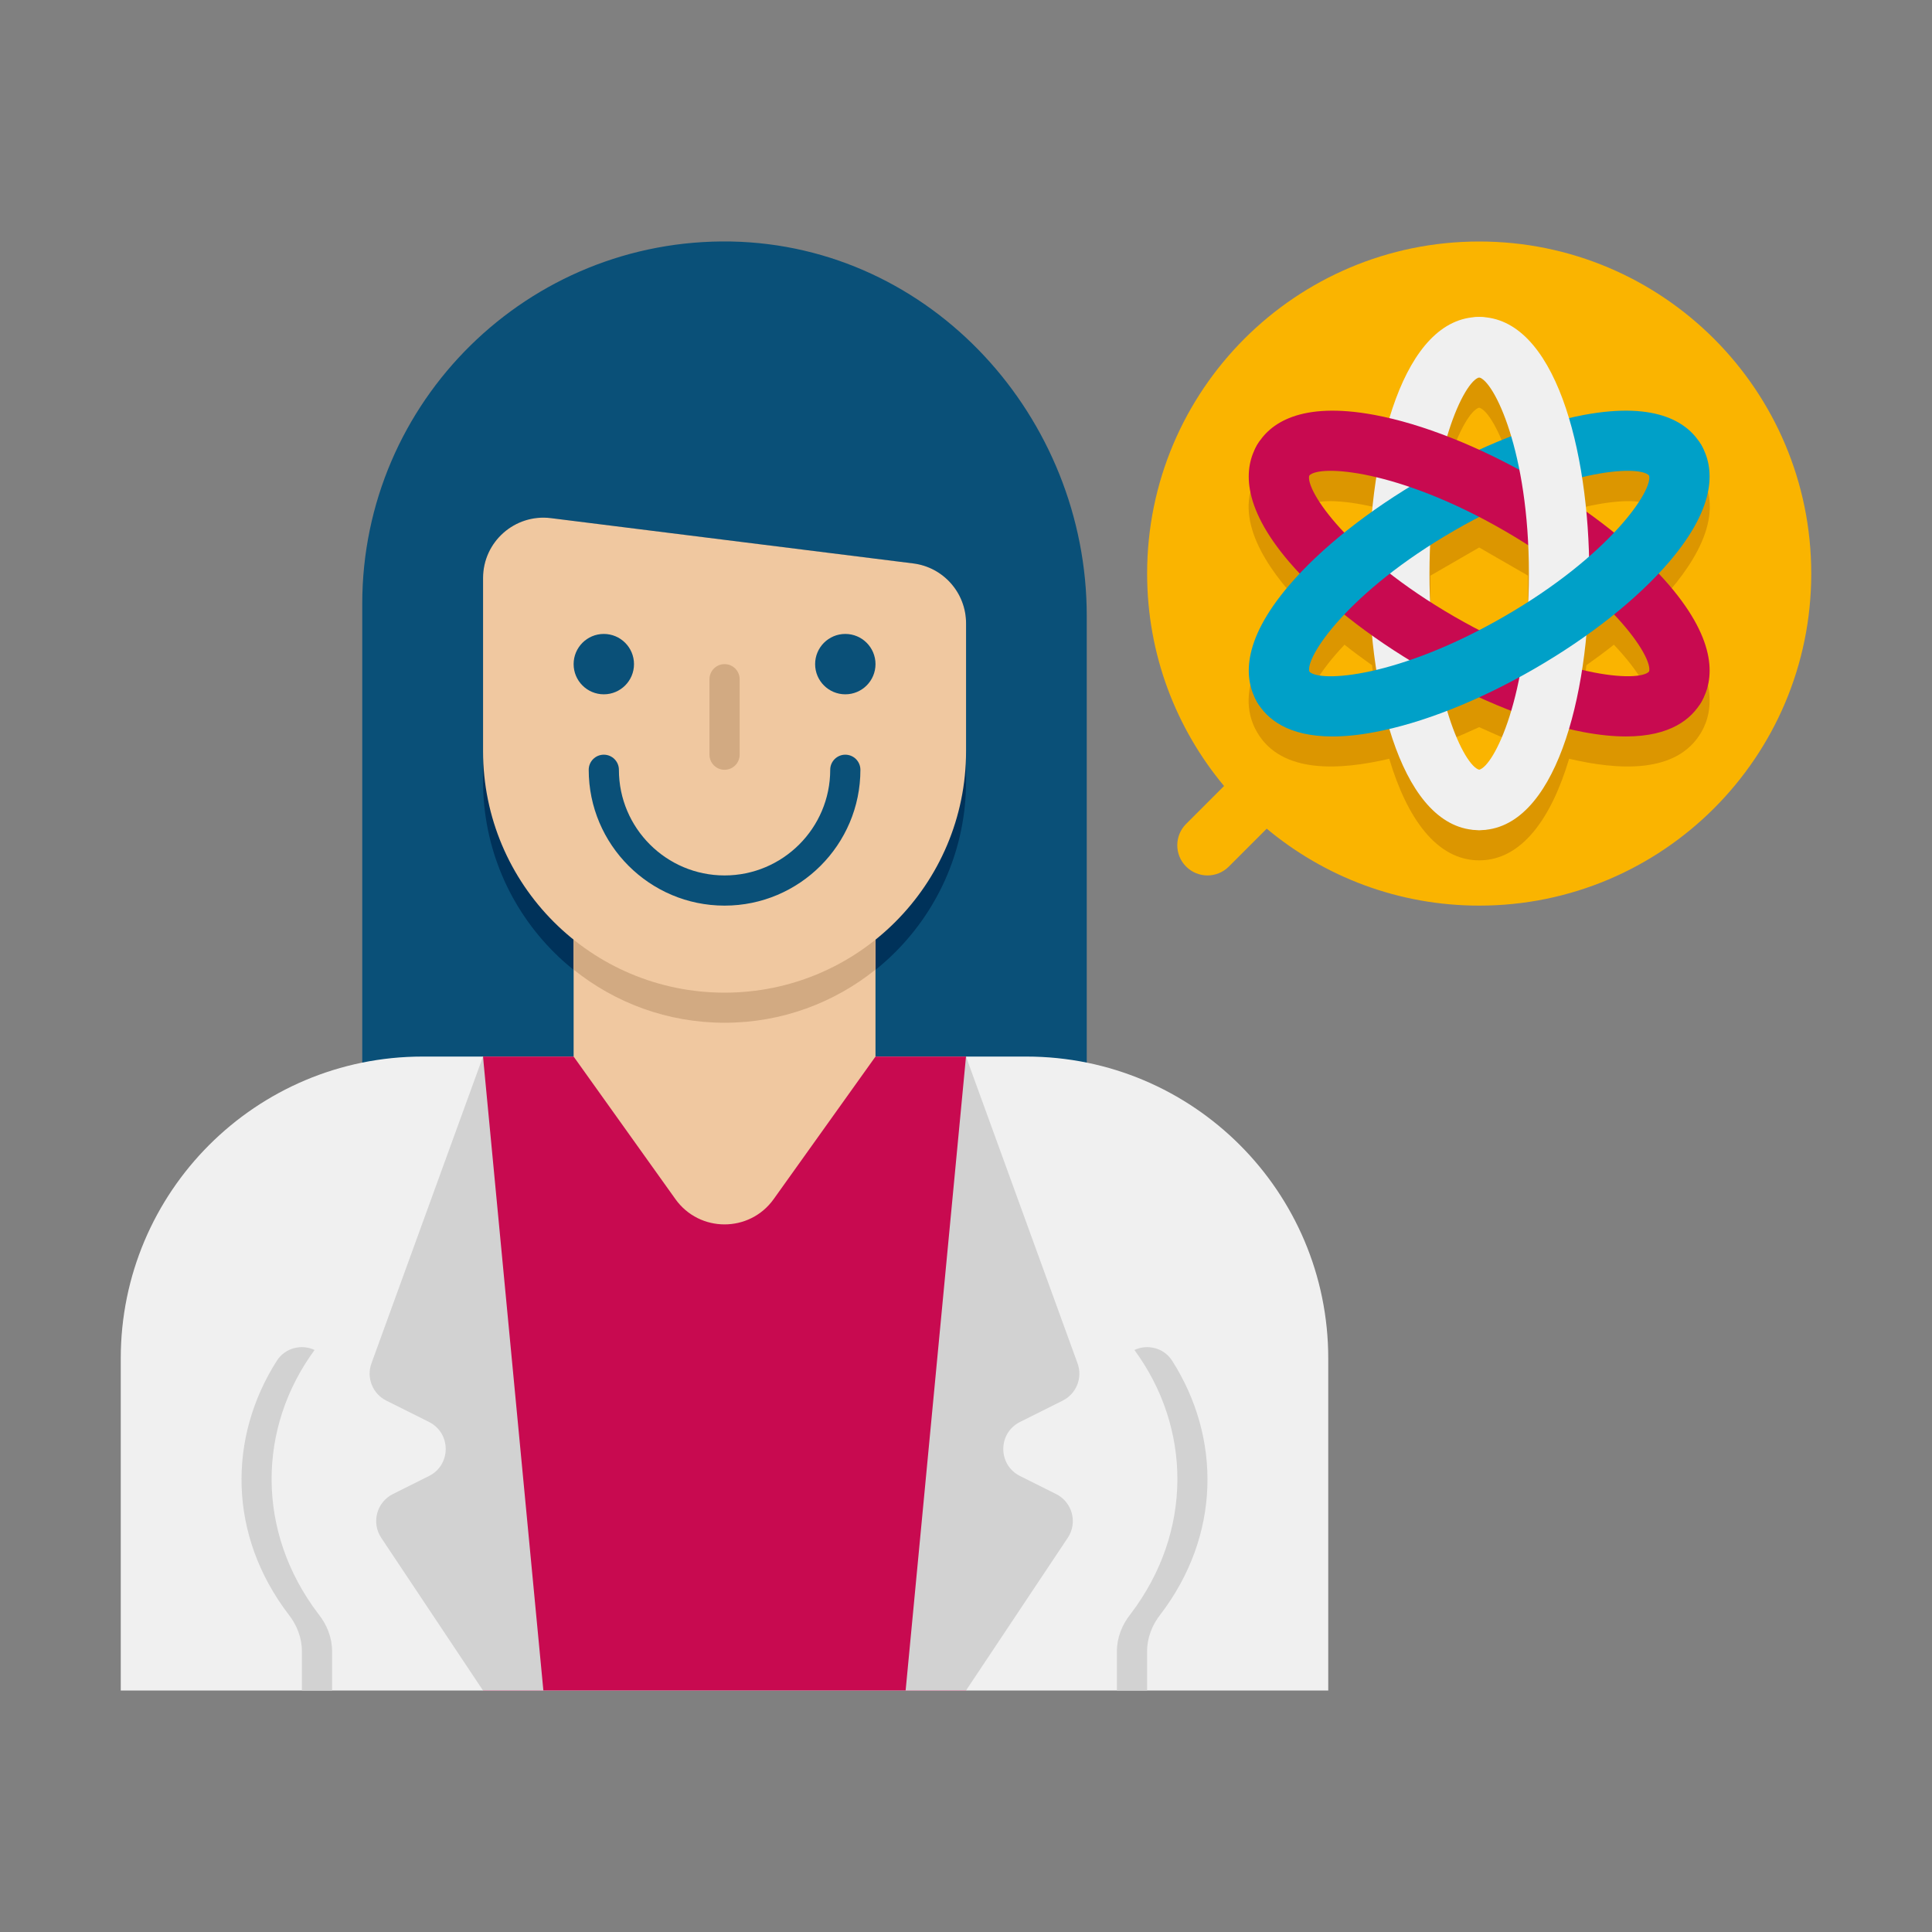
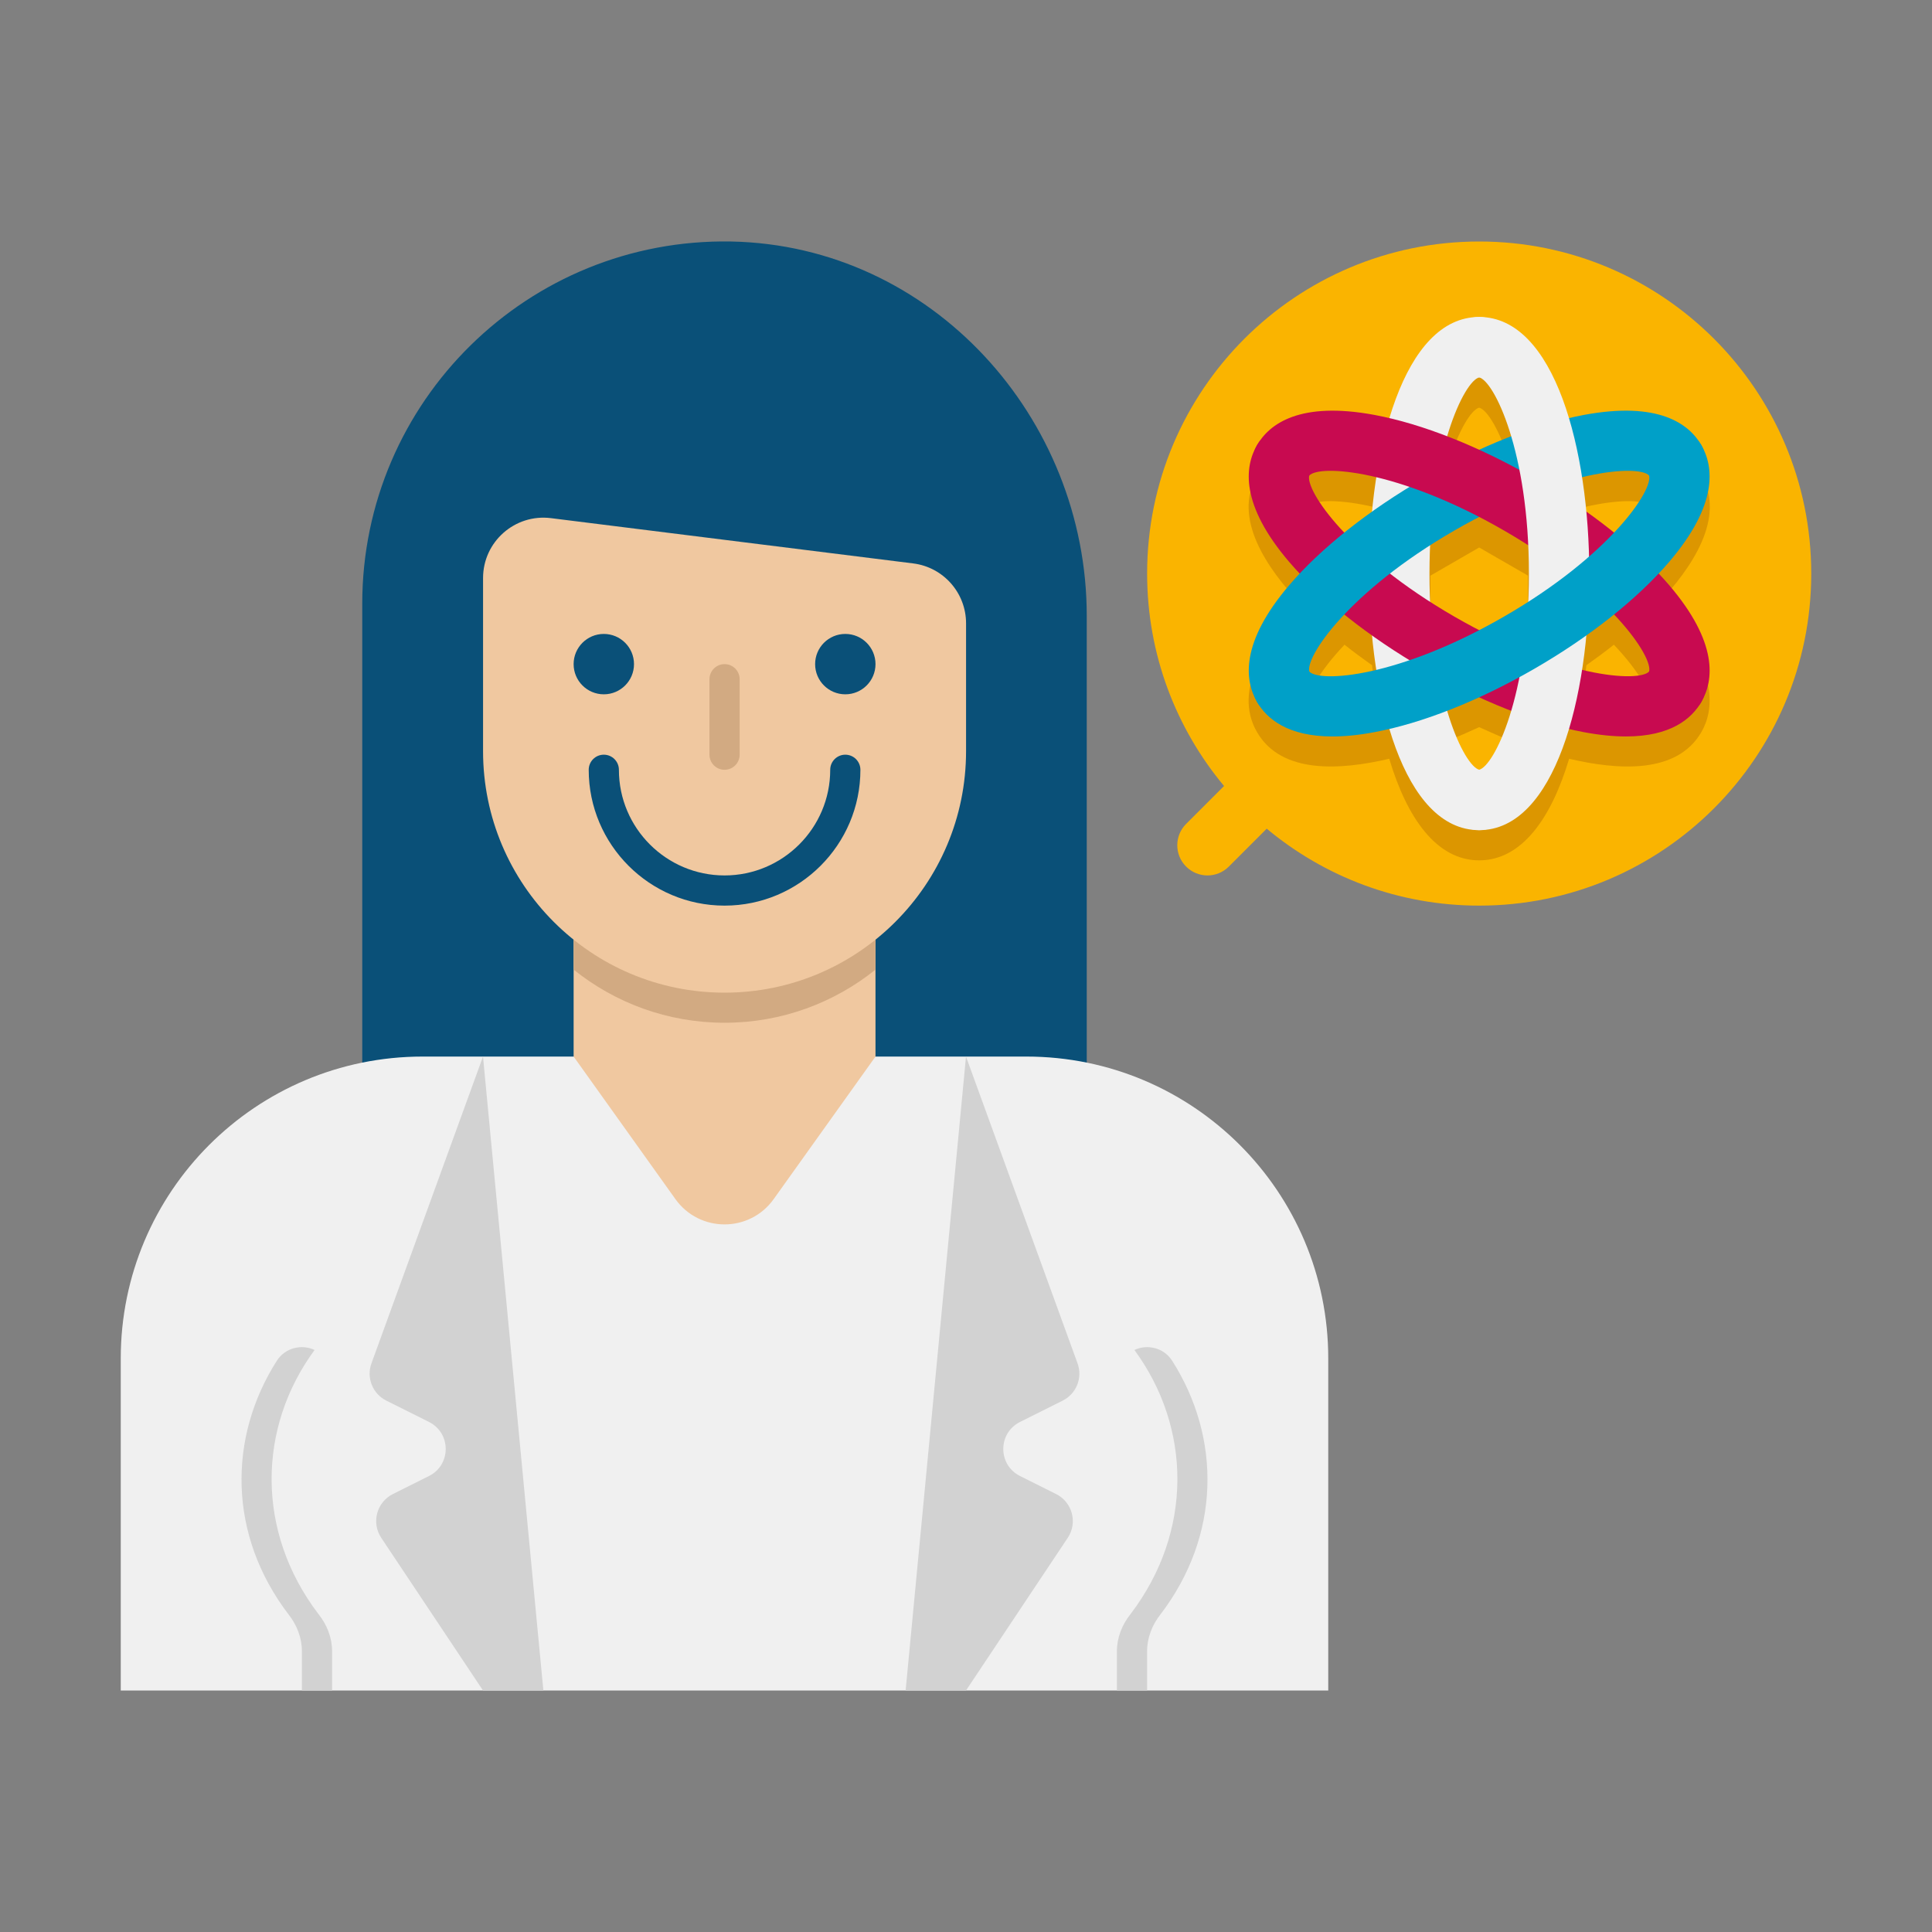
<svg xmlns="http://www.w3.org/2000/svg" version="1.1" x="0px" y="0px" viewBox="0 0 64 64" enable-background="new 0 0 64 64" xml:space="preserve">
  <rect x="0" y="0" width="64" height="64" fill="#808080" stroke="none" />
  <g id="Captions">
</g>
  <g id="Icons">
    <g>
      <path fill="#0A5078" d="M36,20.4V38H12V20c0-6.7,5.49-12.12,12.22-12C30.87,8.13,36,13.84,36,20.4z" />
      <path fill="#F0F0F0" d="M4,45v11h40V45c0-5.523-4.477-10-10-10H14C8.477,35,4,39.477,4,45z" />
-       <path fill="#00325A" d="M24.002,33.883L24.002,33.883c-4.418,0-8-3.582-8-8v-6.734c0-1.203,1.054-2.134,2.248-1.985l12,1.5    c1.001,0.125,1.752,0.976,1.752,1.985v5.234C32.002,30.301,28.42,33.883,24.002,33.883z" />
-       <rect x="16.002" y="35" fill="#C80A50" width="16" height="21" />
      <path fill="#D2D2D2" d="M11.001,54.7V56h-1v-1.3c0-0.45-0.17-0.88-0.45-1.23c-1.98-2.6-2.02-5.83-0.37-8.41    c0.28-0.42,0.82-0.54,1.24-0.34c-1.89,2.57-1.95,6.02,0.13,8.75C10.831,53.82,11.001,54.25,11.001,54.7z" />
      <path fill="#D2D2D2" d="M36.999,54.7V56h1v-1.3c0-0.45,0.17-0.88,0.45-1.23c1.98-2.6,2.02-5.83,0.37-8.41    c-0.28-0.42-0.82-0.54-1.24-0.34c1.89,2.57,1.95,6.02-0.13,8.75C37.169,53.82,36.999,54.25,36.999,54.7z" />
      <path fill="#F0C8A0" d="M29.002,29v6l-3.373,4.722c-0.798,1.117-2.457,1.117-3.255,0L19.002,35v-6H29.002z" />
      <path fill="#D2AA82" d="M29.002,29v3.12c-1.37,1.1-3.11,1.76-5,1.76s-3.63-0.66-5-1.76V29H29.002z" />
      <path fill="#F0C8A0" d="M24.002,32.883L24.002,32.883c-4.418,0-8-3.582-8-8v-5.734c0-1.203,1.054-2.134,2.248-1.985l12,1.5    c1.001,0.125,1.752,0.976,1.752,1.985v4.234C32.002,29.301,28.42,32.883,24.002,32.883z" />
      <path fill="#D2AA82" d="M24.002,22c-0.276,0-0.5,0.224-0.5,0.5V25c0,0.276,0.224,0.5,0.5,0.5s0.5-0.224,0.5-0.5v-2.5    C24.502,22.224,24.278,22,24.002,22z" />
      <path fill="#0A5078" d="M24.002,30c-2.481,0-4.5-2.019-4.5-4.5c0-0.276,0.224-0.5,0.5-0.5s0.5,0.224,0.5,0.5    c0,1.93,1.57,3.5,3.5,3.5s3.5-1.57,3.5-3.5c0-0.276,0.224-0.5,0.5-0.5s0.5,0.224,0.5,0.5C28.502,27.981,26.483,30,24.002,30z" />
      <circle fill="#0A5078" cx="20.002" cy="22" r="1" />
      <circle fill="#0A5078" cx="28.002" cy="22" r="1" />
      <path fill="#D2D2D2" d="M16,35l-3.695,10.162c-0.174,0.477,0.038,1.009,0.493,1.236l1.414,0.707c0.737,0.369,0.737,1.42,0,1.789    l-1.198,0.599c-0.538,0.269-0.718,0.949-0.385,1.449L16,56h2L16,35z" />
      <path fill="#D2D2D2" d="M32,35l3.695,10.162c0.174,0.477-0.038,1.009-0.493,1.236l-1.414,0.707c-0.737,0.369-0.737,1.42,0,1.789    l1.198,0.599c0.538,0.269,0.718,0.949,0.385,1.449L32,56h-2L32,35z" />
      <path fill="#FAB400" d="M49,8c-6.075,0-11,4.925-11,11c0,2.677,0.958,5.13,2.548,7.037l-1.256,1.256    c-0.391,0.39-0.391,1.024,0,1.414c0.391,0.391,1.024,0.391,1.414,0l1.256-1.256C43.87,29.042,46.323,30,49,30    c6.075,0,11-4.925,11-11S55.075,8,49,8z" />
      <path fill="#DC9600" d="M54.925,20c1.118-1.188,2.252-2.838,1.437-4.25c0-0.001-0.001-0.001-0.002-0.002    c-0.812-1.404-2.802-1.252-4.38-0.883C51.394,12.905,50.415,11.5,49,11.5s-2.394,1.405-2.979,3.365    c-1.579-0.369-3.569-0.521-4.38,0.883c0,0.001-0.001,0.001-0.002,0.002c-0.815,1.413,0.32,3.063,1.437,4.25    c-1.118,1.188-2.252,2.838-1.437,4.25c0.001,0.001,0.002,0.002,0.002,0.003c0.816,1.41,2.795,1.252,4.38,0.882    C46.606,27.095,47.585,28.5,49,28.5s2.394-1.405,2.979-3.365c1.586,0.371,3.564,0.528,4.38-0.882    c0.001-0.001,0.002-0.002,0.002-0.003c0.411-0.712,0.56-1.962-1.072-3.87C55.181,20.254,55.044,20.127,54.925,20z M54.625,16.751    c0.074,0.258-0.3,0.978-1.164,1.893c-0.287-0.232-0.597-0.457-0.912-0.681c-0.037-0.389-0.083-0.773-0.142-1.149    C53.628,16.524,54.437,16.559,54.625,16.751z M49,21.864l-1.615-0.932l0-1.863L49,18.136l1.615,0.932l0,1.863L49,21.864z     M48.999,13.504c0.26,0.065,0.697,0.749,1.057,1.955c-0.348,0.134-0.701,0.291-1.056,0.453c-0.355-0.162-0.709-0.319-1.057-0.454    C48.302,14.256,48.738,13.571,48.999,13.504z M45.592,16.814c-0.058,0.376-0.105,0.76-0.142,1.149    c-0.315,0.224-0.624,0.45-0.912,0.681c-0.863-0.913-1.238-1.632-1.165-1.891C43.558,16.558,44.369,16.522,45.592,16.814z     M43.375,23.249c-0.074-0.258,0.3-0.978,1.164-1.893c0.287,0.232,0.597,0.457,0.912,0.681c0.037,0.389,0.083,0.773,0.142,1.15    C44.373,23.477,43.564,23.442,43.375,23.249z M49.001,26.496c-0.26-0.065-0.697-0.749-1.057-1.955    c0.348-0.134,0.701-0.291,1.056-0.453c0.355,0.162,0.709,0.319,1.057,0.454C49.698,25.744,49.262,26.429,49.001,26.496z     M52.408,23.186c0.058-0.376,0.105-0.76,0.142-1.149c0.315-0.224,0.624-0.45,0.912-0.681c0.863,0.913,1.238,1.632,1.165,1.891    C54.441,23.441,53.63,23.476,52.408,23.186z" />
      <path fill="#F0F0F0" d="M49,27.5c-2.506,0-3.647-4.406-3.647-8.5s1.142-8.5,3.647-8.5c0.553,0,1,0.448,1,1    c0,0.551-0.445,0.998-0.995,1c-0.497,0.115-1.652,2.456-1.652,6.5c0,4.051,1.16,6.393,1.654,6.5c0.553,0,0.997,0.448,0.997,1    S49.553,27.5,49,27.5z" />
      <path fill="#C80A50" d="M53.861,24.396c-0.402,0-0.861-0.043-1.388-0.141c-1.585-0.296-3.467-1.041-5.297-2.097    c-1.831-1.057-3.417-2.314-4.466-3.539c-1.632-1.907-1.483-3.157-1.072-3.87c0.276-0.479,0.888-0.644,1.366-0.366    c0.478,0.275,0.642,0.884,0.368,1.362c-0.148,0.487,1.301,2.658,4.804,4.68c3.506,2.024,6.115,2.191,6.456,1.818    c0.276-0.477,0.887-0.639,1.364-0.363c0.479,0.276,0.641,0.891,0.364,1.369C56.038,23.811,55.345,24.396,53.861,24.396z" />
      <path fill="#00A0C8" d="M42.51,23.752c-0.347,0-0.685-0.181-0.871-0.502c-0.411-0.712-0.56-1.962,1.072-3.87    c1.049-1.225,2.635-2.482,4.466-3.539c1.83-1.057,3.712-1.801,5.297-2.097c2.467-0.458,3.477,0.293,3.888,1.006    c0.276,0.478,0.112,1.09-0.366,1.366c-0.476,0.276-1.085,0.113-1.364-0.362c-0.348-0.374-2.955-0.201-6.454,1.82    c-3.509,2.025-4.957,4.2-4.803,4.683c0.276,0.478,0.11,1.086-0.367,1.363C42.85,23.709,42.679,23.752,42.51,23.752z" />
      <path fill="#C80A50" d="M55.494,23.75c-0.17,0-0.342-0.043-0.499-0.134c-0.478-0.275-0.642-0.884-0.368-1.362    c0.148-0.487-1.301-2.658-4.804-4.68c-3.507-2.025-6.117-2.193-6.456-1.818c-0.275,0.478-0.886,0.639-1.364,0.363    s-0.641-0.891-0.364-1.369c0.411-0.713,1.422-1.464,3.888-1.006c1.585,0.296,3.467,1.041,5.297,2.097    c1.831,1.057,3.417,2.314,4.466,3.539c1.632,1.907,1.483,3.157,1.072,3.87C56.176,23.571,55.84,23.75,55.494,23.75z" />
      <path fill="#F0F0F0" d="M49,27.5c-0.553,0-1-0.448-1-1c0-0.551,0.445-0.998,0.995-1c0.497-0.115,1.652-2.456,1.652-6.5    c0-4.051-1.16-6.393-1.654-6.5c-0.553,0-0.997-0.448-0.997-1s0.451-1,1.004-1c2.506,0,3.647,4.406,3.647,8.5S51.506,27.5,49,27.5z    " />
      <path fill="#00A0C8" d="M44.139,24.396c-1.483,0-2.177-0.586-2.5-1.147c-0.276-0.478-0.112-1.09,0.366-1.366    c0.477-0.274,1.086-0.113,1.364,0.362c0.35,0.374,2.955,0.2,6.454-1.82c3.509-2.025,4.957-4.2,4.803-4.683    c-0.276-0.478-0.11-1.086,0.367-1.363c0.479-0.275,1.091-0.11,1.368,0.369c0.411,0.712,0.56,1.962-1.072,3.87    c-1.049,1.225-2.635,2.482-4.466,3.539c-1.83,1.057-3.712,1.801-5.297,2.097C45,24.354,44.541,24.396,44.139,24.396z" />
    </g>
  </g>
</svg>